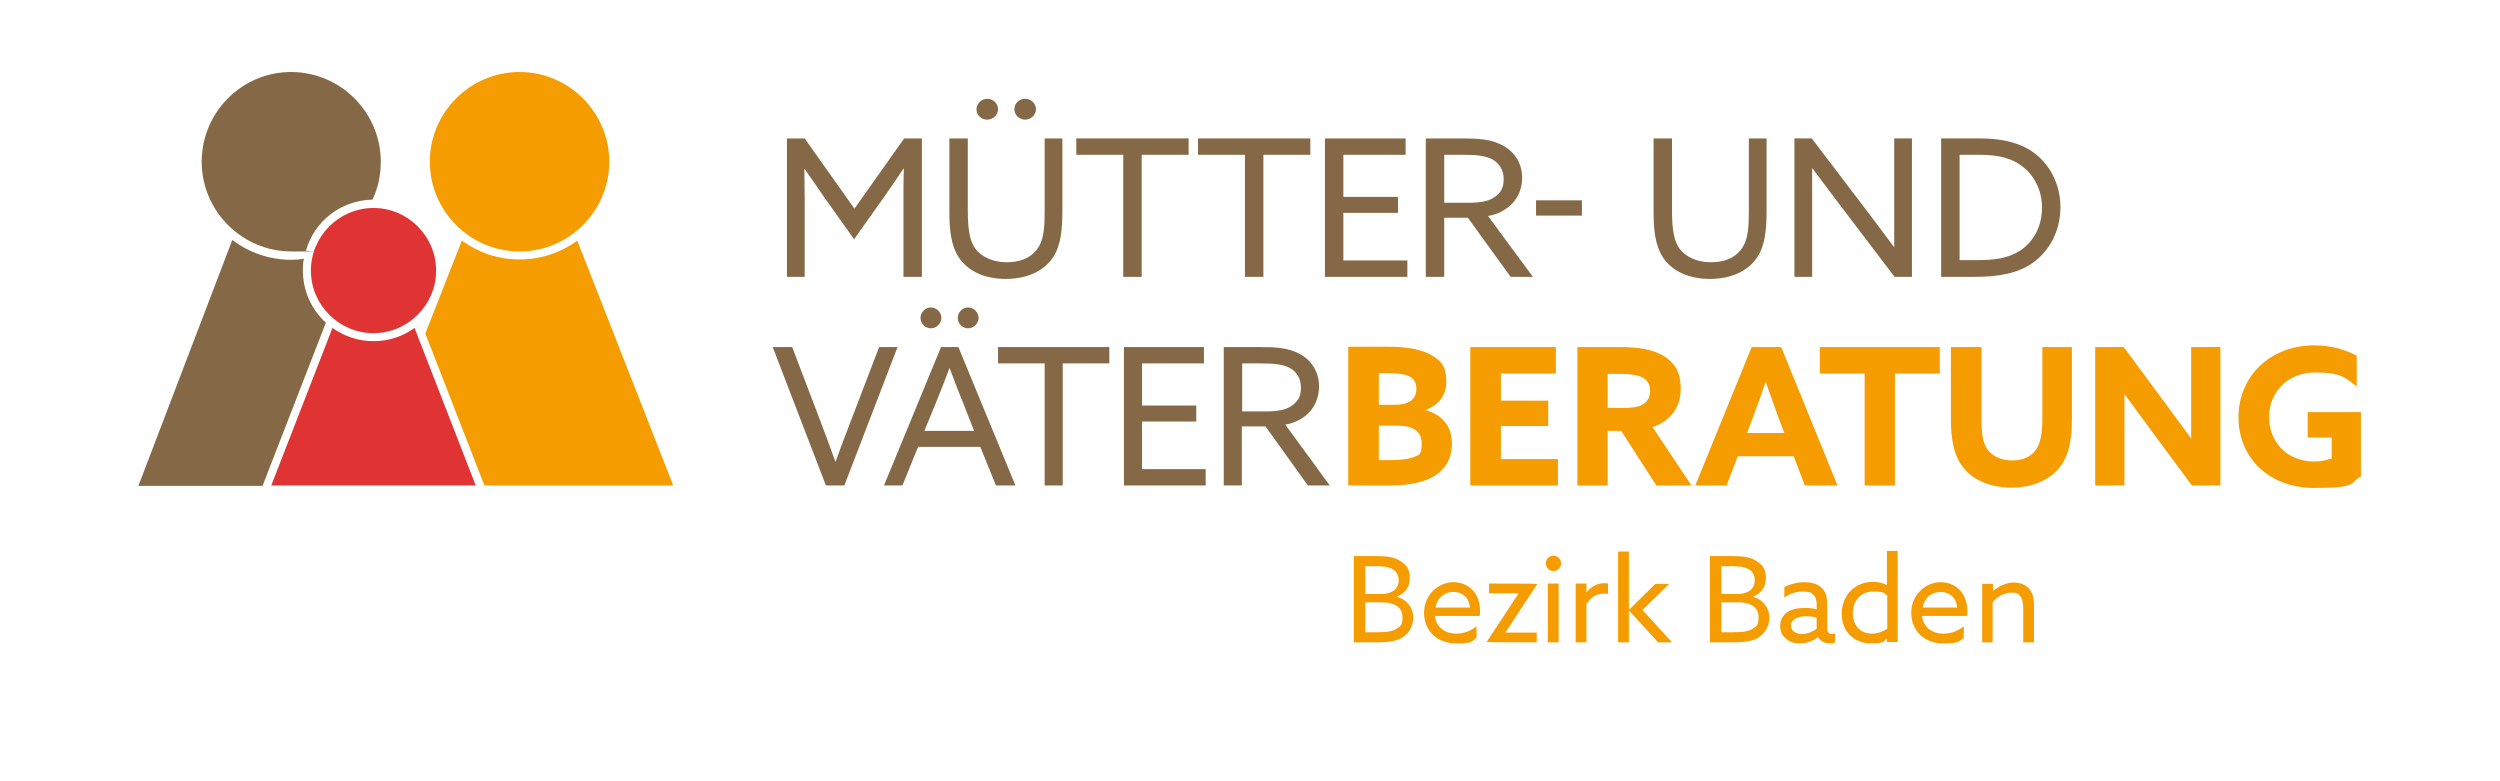
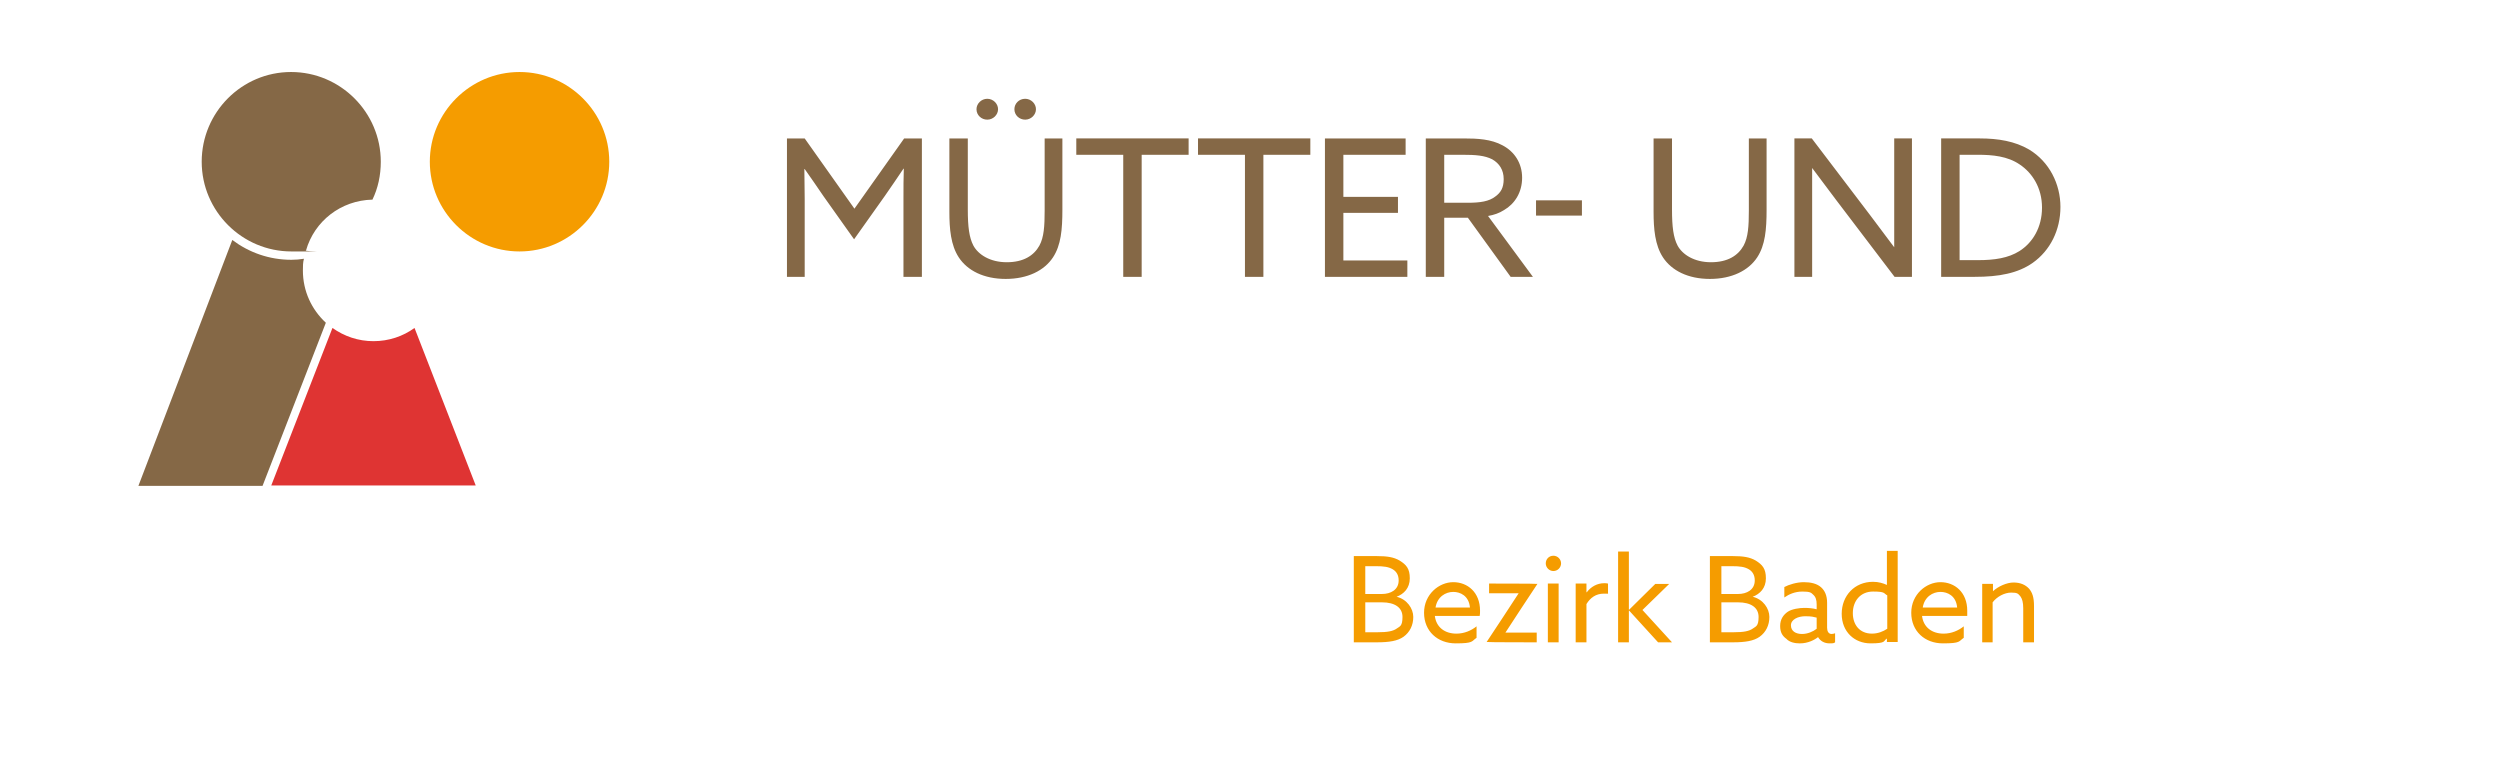
<svg xmlns="http://www.w3.org/2000/svg" id="Ebene_1" data-name="Ebene 1" width="253.6mm" height="79.2mm" version="1.1" viewBox="0 0 718.9 224.5">
  <defs>
    <style>
      .cls-1 {
        fill: none;
      }

      .cls-1, .cls-2, .cls-3, .cls-4 {
        stroke-width: 0px;
      }

      .cls-2 {
        fill: #856846;
      }

      .cls-3 {
        fill: #f59c00;
      }

      .cls-4 {
        fill: #df3433;
      }
    </style>
  </defs>
  <g id="MVB_Baden" data-name="MVB Baden">
-     <path class="cls-3" d="M679,118.5h-15.4v7.3h6.9v6c-1.3.5-3.1.9-4.9.9-8.2,0-13.1-5.8-13.1-12.8s5.2-12.8,13.2-12.8,8.7,1.7,12,4v-8.8c-3.1-1.7-7.3-3-12.2-3-12.7,0-21.8,8.9-21.8,20.7s9,20.3,21.7,20.3,10-1.3,13.5-3.3v-18.5h0ZM630.3,139.6h8.2v-39.8h-8.4v14.8c0,3.9,0,7.7,0,11.5h0c-2.5-3.4-4.9-6.7-7.5-10.2l-11.9-16.1h-8.2v39.8h8.4v-14.8c0-3.9,0-7.7,0-11.5h0c2.5,3.4,4.9,6.7,7.5,10.2l11.9,16.1ZM595.7,99.8h-8.4v20.5c0,4.2-.5,6.9-1.7,8.8-1.3,2-3.6,3.3-7,3.3s-6.1-1.5-7.3-3.5c-1.2-1.9-1.5-4.5-1.5-8.7v-20.4h-8.8v20.7c0,5.7.8,10,3,13.2,2.8,4.1,8,6.5,14.4,6.5s11.5-2.4,14.3-6.4c2.3-3.2,3.1-7.5,3.1-13.5v-20.5h0ZM536.2,139.6h8.7v-32.2h12.9v-7.6h-34.5v7.6h12.9v32.2h0ZM504,120.2c1.3-3.4,2.7-7.3,3.7-10.3h.1c1,3,2.5,7,3.6,10.1l1.7,4.5h-10.7l1.6-4.3ZM487.5,139.6h9l3.2-8.4h16.1l3.2,8.4h9.4l-16.2-39.8h-8.5l-16.2,39.8ZM462.3,117.4v-9.9h3.4c3,0,5.2.3,6.5,1,1.6.8,2.3,2,2.3,3.9s-.8,3.2-2.3,4c-1.3.7-3.1.9-5.5.9h-4.4ZM453.6,139.6h8.7v-15.7h3.9l10.1,15.7h10.1l-11.2-16.8c5.3-1.7,8.1-5.9,8.1-11s-1.9-7.5-4.8-9.4c-3.2-2-7.6-2.6-12.4-2.6h-12.5v39.8h0ZM422.8,139.6h25.2v-7.6h-16.4v-9.5h13.6v-7.3h-13.6v-7.8h15.8v-7.6h-24.6v39.8ZM396.5,132.2v-9.8h5.2c4.7,0,7.1,1.6,7.1,5.1s-.6,3.2-2.5,4c-1.3.5-3.5.8-6.6.8h-3.2ZM396.5,116.3v-9h2.7c2.3,0,4.7.2,6.2,1s1.9,2.2,1.9,3.5c0,3.2-2.5,4.6-6.1,4.6h-4.7ZM387.7,139.6h11.8c4.2,0,7.6-.5,10.4-1.5,5.1-1.9,7.6-5.6,7.6-10.5s-2.5-8.2-7.6-9.7h0c3.6-1.4,6-3.9,6-8.2s-1.4-6-4.5-7.7c-2.7-1.5-6.7-2.3-12.1-2.3h-11.6v39.9h0Z" />
-     <path class="cls-2" d="M357.2,118.3v-13.8h5.2c3.9,0,6.4.2,8.5,1.3,2.1,1.2,3.2,3.1,3.2,5.7s-.9,3.8-2.4,5c-1.8,1.4-4.3,1.8-7.8,1.8h-6.7ZM351.9,139.6h5.2v-17h6.8l12.2,17h6.3l-12.8-17.5c1.7-.3,3.1-.8,4.6-1.7,3-1.8,5.1-5.1,5.1-9.3s-2.2-7.5-5.5-9.3c-3.2-1.8-7.1-2-11.1-2h-10.8v39.8h0ZM323.2,139.6h23.5v-4.7h-18.3v-13.7h15.6v-4.6h-15.6v-12.1h17.8v-4.7h-23v39.8h0ZM300.4,139.6h5.2v-35.1h13.4v-4.7h-32v4.7h13.4v35.1ZM264.7,91.4c0,1.7,1.4,3,3,3s3-1.4,3-3-1.4-3-3-3-3,1.4-3,3M275.4,91.4c0,1.7,1.4,3,3,3s3-1.4,3-3-1.4-3-3-3-3,1.4-3,3M269.1,115.9c1.4-3.4,2.7-6.8,3.9-10h.1c1.2,3.2,2.5,6.7,3.8,9.8l3.2,8.2h-14.3l3.3-8ZM254.2,139.6h5.3l4.5-11.1h17.9l4.5,11.1h5.6l-16.4-39.8h-5l-16.4,39.8ZM237.5,139.6h5.3l15.3-39.8h-5.3l-8.5,22.2c-1.4,3.6-2.7,7.1-4,10.7h-.1c-1.3-3.7-2.6-7.1-3.9-10.6l-8.5-22.3h-5.6l15.3,39.8Z" />
    <path class="cls-2" d="M563.5,74.9v-30.4h5.2c4.3,0,8.6.4,12.1,2.8,3.6,2.4,6.4,6.7,6.4,12.4s-2.7,10.1-6.5,12.5c-3.2,2-7.1,2.6-11.9,2.6h-5.3ZM558.2,79.6h9.7c6.9,0,12.3-1,16.6-4,5.1-3.6,8-9.5,8-16.1s-3.2-13-9-16.5c-4.1-2.4-8.9-3.2-14.2-3.2h-11.1v39.8ZM521.1,79.6v-20c0-3.8,0-7.9,0-11.3h0c2.3,3,4.6,6.2,6.9,9.2l16.8,22.1h5v-39.8h-5.1v20c0,3.8,0,7.9,0,11.3h0c-2.3-3-4.6-6.2-6.9-9.2l-16.8-22.1h-5v39.8h5.1ZM478.2,74c2.5,3.8,7.2,6.2,13.5,6.2s11.1-2.4,13.6-6.2c2.3-3.5,2.7-8,2.7-13.7v-20.5h-5.1v20.7c0,4.5-.2,7.7-1.5,10.1-1.6,2.9-4.6,4.8-9.4,4.8s-8.2-2.2-9.6-4.8c-1.2-2.3-1.6-5.4-1.6-10.3v-20.5h-5.3v21.1c0,4.9.4,9.6,2.7,13.1M441.7,62h13.2v-4.4h-13.2v4.4ZM415.3,58.3v-13.8h5.2c3.9,0,6.4.2,8.6,1.3,2.1,1.2,3.3,3.1,3.3,5.7s-.9,3.9-2.4,5c-1.8,1.4-4.3,1.8-7.9,1.8h-6.8ZM410,79.6h5.3v-17h6.8l12.3,17h6.4l-12.9-17.5c1.7-.3,3.2-.8,4.6-1.7,3.1-1.8,5.2-5.1,5.2-9.3s-2.2-7.5-5.6-9.3c-3.3-1.8-7.2-2-11.2-2h-10.9v39.8ZM381,79.6h23.7v-4.7h-18.4v-13.7h15.7v-4.6h-15.7v-12.1h17.9v-4.7h-23.2v39.8ZM358,79.6h5.3v-35.1h13.5v-4.7h-32.3v4.7h13.5v35.1ZM323,79.6h5.3v-35.1h13.5v-4.7h-32.3v4.7h13.5v35.1ZM280.8,31.4c0,1.7,1.4,3,3.1,3s3.1-1.4,3.1-3-1.4-3-3.1-3c-1.7,0-3.1,1.4-3.1,3M291.7,31.4c0,1.7,1.4,3,3.1,3s3.1-1.4,3.1-3-1.4-3-3.1-3c-1.8,0-3.1,1.4-3.1,3M275.7,74c2.5,3.8,7.2,6.2,13.5,6.2s11.1-2.4,13.6-6.2c2.3-3.5,2.7-8,2.7-13.7v-20.5h-5.1v20.7c0,4.5-.2,7.7-1.5,10.1-1.6,2.9-4.6,4.8-9.4,4.8s-8.2-2.2-9.6-4.8c-1.2-2.3-1.6-5.4-1.6-10.3v-20.5h-5.3v21.1c0,4.9.4,9.6,2.7,13.1M245.6,68.8l8.8-12.4c1.8-2.6,3.6-5.2,5.4-7.9h.1c-.1,2.5-.1,5.5-.1,8.7v22.4h5.3v-39.8h-5.1l-14.3,20.2-14.3-20.2h-5.1v39.8h5.1v-22.4c0-3.2-.1-6.3-.1-8.6h.1c1.8,2.5,3.6,5.2,5.4,7.8l8.8,12.4Z" />
    <path class="cls-3" d="M569.9,184.7h3.1v-11.5c1.2-1.6,3.4-2.8,5.3-2.8s2,.3,2.7,1.1c.5.7.8,1.7.8,3.4v9.8h3.1v-10.4c0-2.6-.5-3.9-1.4-5-1.1-1.2-2.6-1.8-4.5-1.8s-4.4,1.1-5.9,2.5h0v-2.1h-3.1v16.8h0ZM558,170.2c2,0,4.5,1.1,4.8,4.5h-9.9c.5-3.1,2.9-4.5,5.1-4.5M565.7,177.1c0-.4,0-1,0-1.5,0-5.3-3.6-8.2-7.7-8.2s-8.4,3.5-8.4,8.8,3.9,8.8,9.1,8.8,4.5-.6,6-1.6v-3.3c-1.5,1.2-3.5,2.1-5.8,2.1-3.3,0-5.8-1.8-6.2-5.1h12.9ZM532.8,176.3c0-3.5,2.2-6.2,5.8-6.2s3,.5,4.1,1.1v9.6c-1.2.8-2.7,1.4-4.4,1.4-3.5,0-5.5-2.5-5.5-5.9M529.6,176.5c0,5.2,3.7,8.5,8.3,8.5s3.6-.7,4.7-1.4h0v1h3.1v-26.2h-3.1v9.8h0c-1.1-.5-2.4-.9-4-.9-5.3,0-9,4-9,9.2M518.2,182.3c-1.8,0-3.2-.8-3.2-2.5s2.1-2.6,4.1-2.6,2.4.2,3.3.4v3.2c-1,.8-2.6,1.5-4.2,1.5M517.6,185c2.3,0,4.2-1,5.2-1.8h0c.7,1.2,1.9,1.8,3.3,1.8s1.2-.1,1.6-.3v-2.6c-.3.1-.7.2-1,.2-.9,0-1.3-.8-1.3-1.8v-7.2c0-2.1-.7-3.5-1.7-4.4-1.2-1.1-3-1.5-5-1.5s-4.3.7-5.6,1.4v3c1.3-.9,3-1.7,5.2-1.7s2.5.3,3.1.9c.7.6,1,1.5,1,2.8v1.4c-1.1-.3-2.3-.4-3.6-.4s-3.5.3-4.7,1.1c-1.3.9-2.2,2.2-2.2,4.1s.7,2.9,1.8,3.7c.9,1,2.5,1.3,3.8,1.3M495,181.7v-8.5h4.8c3.7,0,5.9,1.5,5.9,4.2s-.8,2.7-1.6,3.3c-1.1.8-2.7,1.1-5.5,1.1h-3.6ZM495,170.7v-7.9h2.9c2.5,0,3.8.2,5,.9,1,.6,1.7,1.6,1.7,3.2,0,2.7-2.3,3.9-4.8,3.9h-4.8ZM491.7,184.7h6.6c3.6,0,6-.4,7.7-1.6,1.8-1.3,2.8-3.3,2.8-5.7s-1.8-5.1-4.8-5.8h0c2.1-.8,3.8-2.5,3.8-5.3s-1-3.9-2.9-5.1c-1.7-1-3.6-1.3-6.6-1.3h-6.6v24.8ZM465.3,184.7h3.1v-9.1h.1l8.3,9.1h4l-8.5-9.3,7.7-7.5h-4l-7.5,7.4h-.1v-16.7h-3.1v26.1ZM453.1,184.7h3.1v-11c1.1-1.8,2.7-3,5-3s.8,0,1.2.1v-3c-.4-.1-.8-.1-1.1-.1-2,0-3.8,1-5,2.6h-.1v-2.5h-3.1v16.9ZM445.1,184.7h3.1v-16.9h-3.1v16.9ZM444.5,162c0,1.2,1,2.2,2.2,2.2s2.2-1,2.2-2.2-1-2.2-2.2-2.2c-1.3,0-2.2,1-2.2,2.2M441.9,184.7v-2.8h-9c0-.1,9.2-14,9.2-14h0c0-.1-13.9-.1-13.9-.1v2.8h8.5c0,.1-9.2,14-9.2,14h0c0,.1,14.4.1,14.4.1ZM417.9,170.2c2,0,4.5,1.1,4.8,4.5h-9.9c.5-3.1,2.9-4.5,5.1-4.5M425.5,177.1c.1-.4.1-1,.1-1.5,0-5.3-3.6-8.2-7.7-8.2s-8.4,3.5-8.4,8.8,3.9,8.8,9.1,8.8,4.5-.6,6-1.6v-3.3c-1.5,1.2-3.5,2.1-5.8,2.1-3.3,0-5.8-1.8-6.2-5.1h12.9ZM392.6,181.7v-8.5h4.8c3.7,0,5.9,1.5,5.9,4.2s-.8,2.7-1.6,3.3c-1.1.8-2.7,1.1-5.5,1.1h-3.6ZM392.6,170.7v-7.9h2.9c2.5,0,3.8.2,5,.9,1,.6,1.7,1.6,1.7,3.2,0,2.7-2.3,3.9-4.8,3.9h-4.8ZM389.3,184.7h6.6c3.6,0,6-.4,7.7-1.6,1.8-1.3,2.8-3.3,2.8-5.7s-1.8-5.1-4.8-5.8h0c2.1-.8,3.8-2.5,3.8-5.3s-1-3.9-2.9-5.1c-1.7-1-3.6-1.3-6.6-1.3h-6.6v24.8Z" />
    <g>
      <path class="cls-3" d="M149.4,20.7c-14.2,0-25.8,11.6-25.8,25.8s11.6,25.8,25.8,25.8,25.8-11.6,25.8-25.8-11.6-25.8-25.8-25.8Z" />
-       <path class="cls-3" d="M139.3,139.6h54.3l-27.6-70.4c-4.7,3.4-10.4,5.4-16.6,5.4s-11.9-2-16.6-5.4l-10.5,26.7,17,43.7Z" />
      <path class="cls-4" d="M136.8,139.6l-17.6-45.3c-3.3,2.4-7.4,3.8-11.8,3.8s-8.4-1.4-11.8-3.8l-17.6,45.3h58.8Z" />
-       <path class="cls-4" d="M107.4,59.8c-9.9,0-18,8.1-18,18s8.1,18,18,18,18-8.1,18-18-8.1-18-18-18Z" />
      <path class="cls-2" d="M87.1,77.8c0-1.2,0-2.3.3-3.4-1.2.2-2.4.3-3.6.3-6.4,0-12.2-2.1-17-5.7l-27,70.7h35.7l18.2-46.9c-4.1-3.8-6.6-9.1-6.6-15Z" />
      <path class="cls-2" d="M107.1,57.4c1.6-3.3,2.4-7,2.4-10.9,0-14.2-11.6-25.8-25.8-25.8s-25.7,11.6-25.7,25.8,11.6,25.8,25.8,25.8,2.8,0,4.2-.3c2.4-8.4,10-14.4,19.1-14.6Z" />
    </g>
  </g>
  <g id="Schutzzone">
-     <rect class="cls-1" x="0" y="39.9" width="39.8" height="39.8" />
    <rect class="cls-1" x="679.1" y="100.8" width="39.8" height="39.8" />
    <rect class="cls-1" x="437.9" y="184.6" width="39.8" height="39.8" />
    <rect class="cls-1" x="437.9" y="0" width="39.8" height="39.8" />
  </g>
</svg>